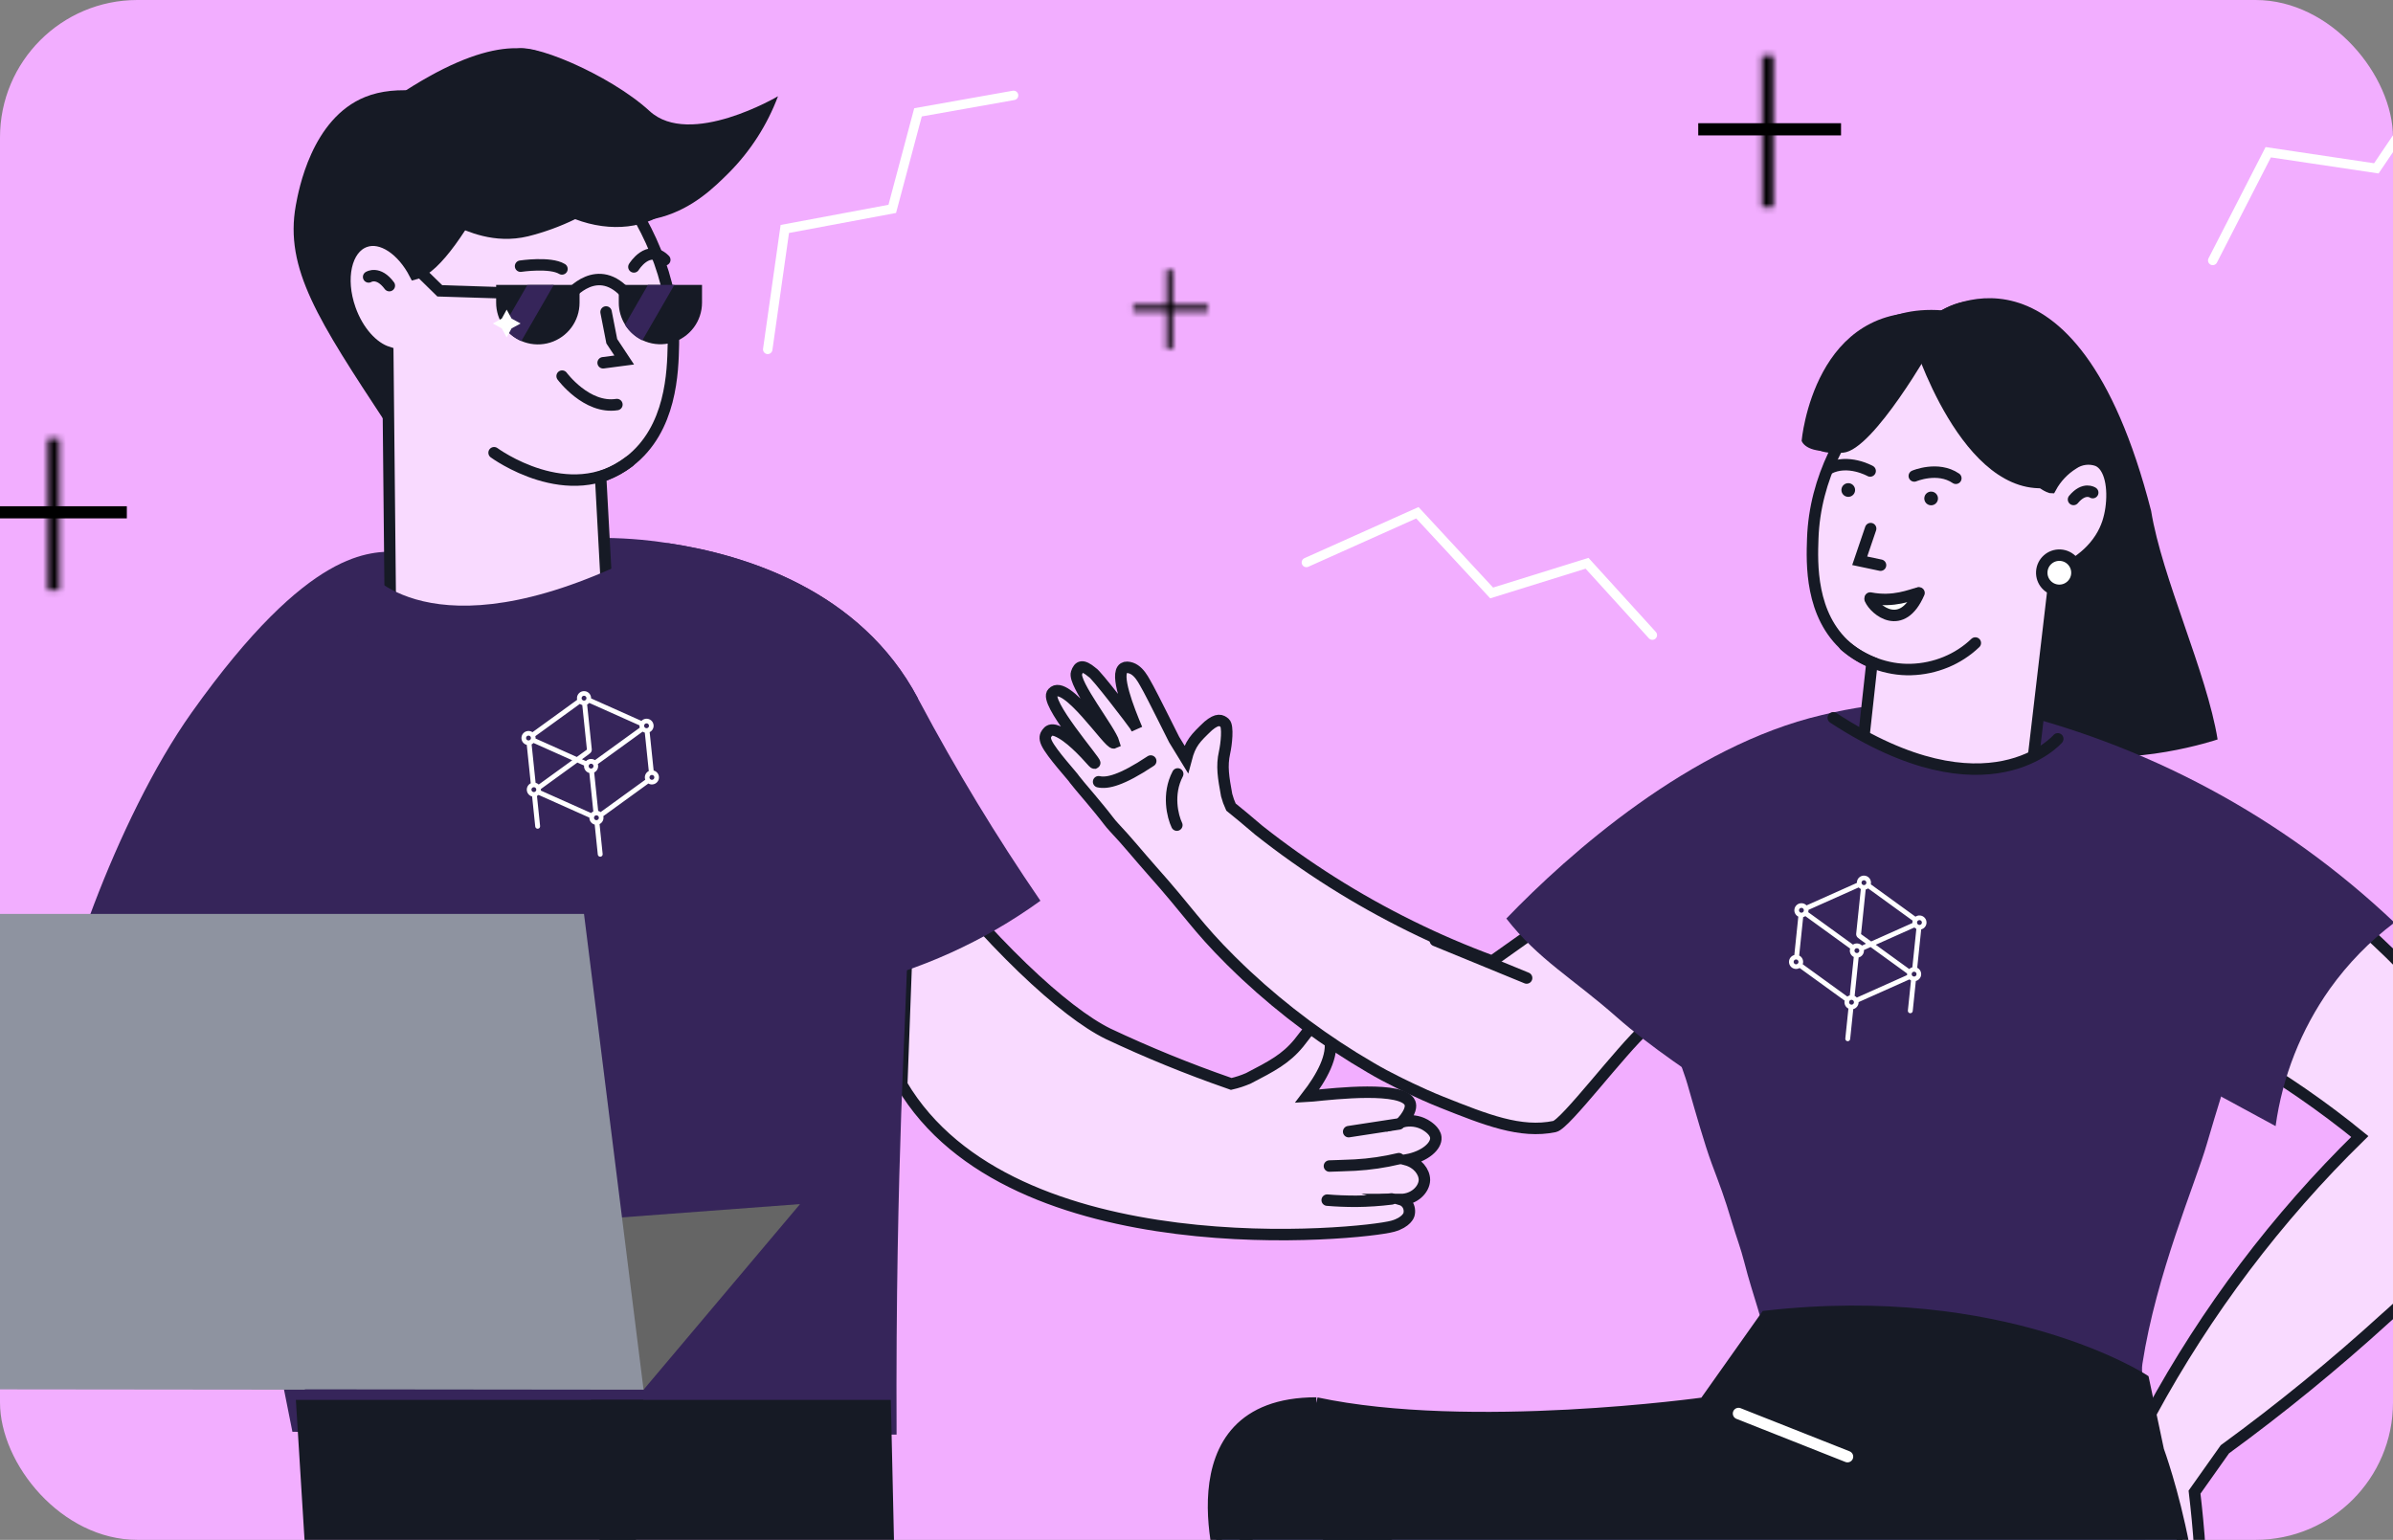
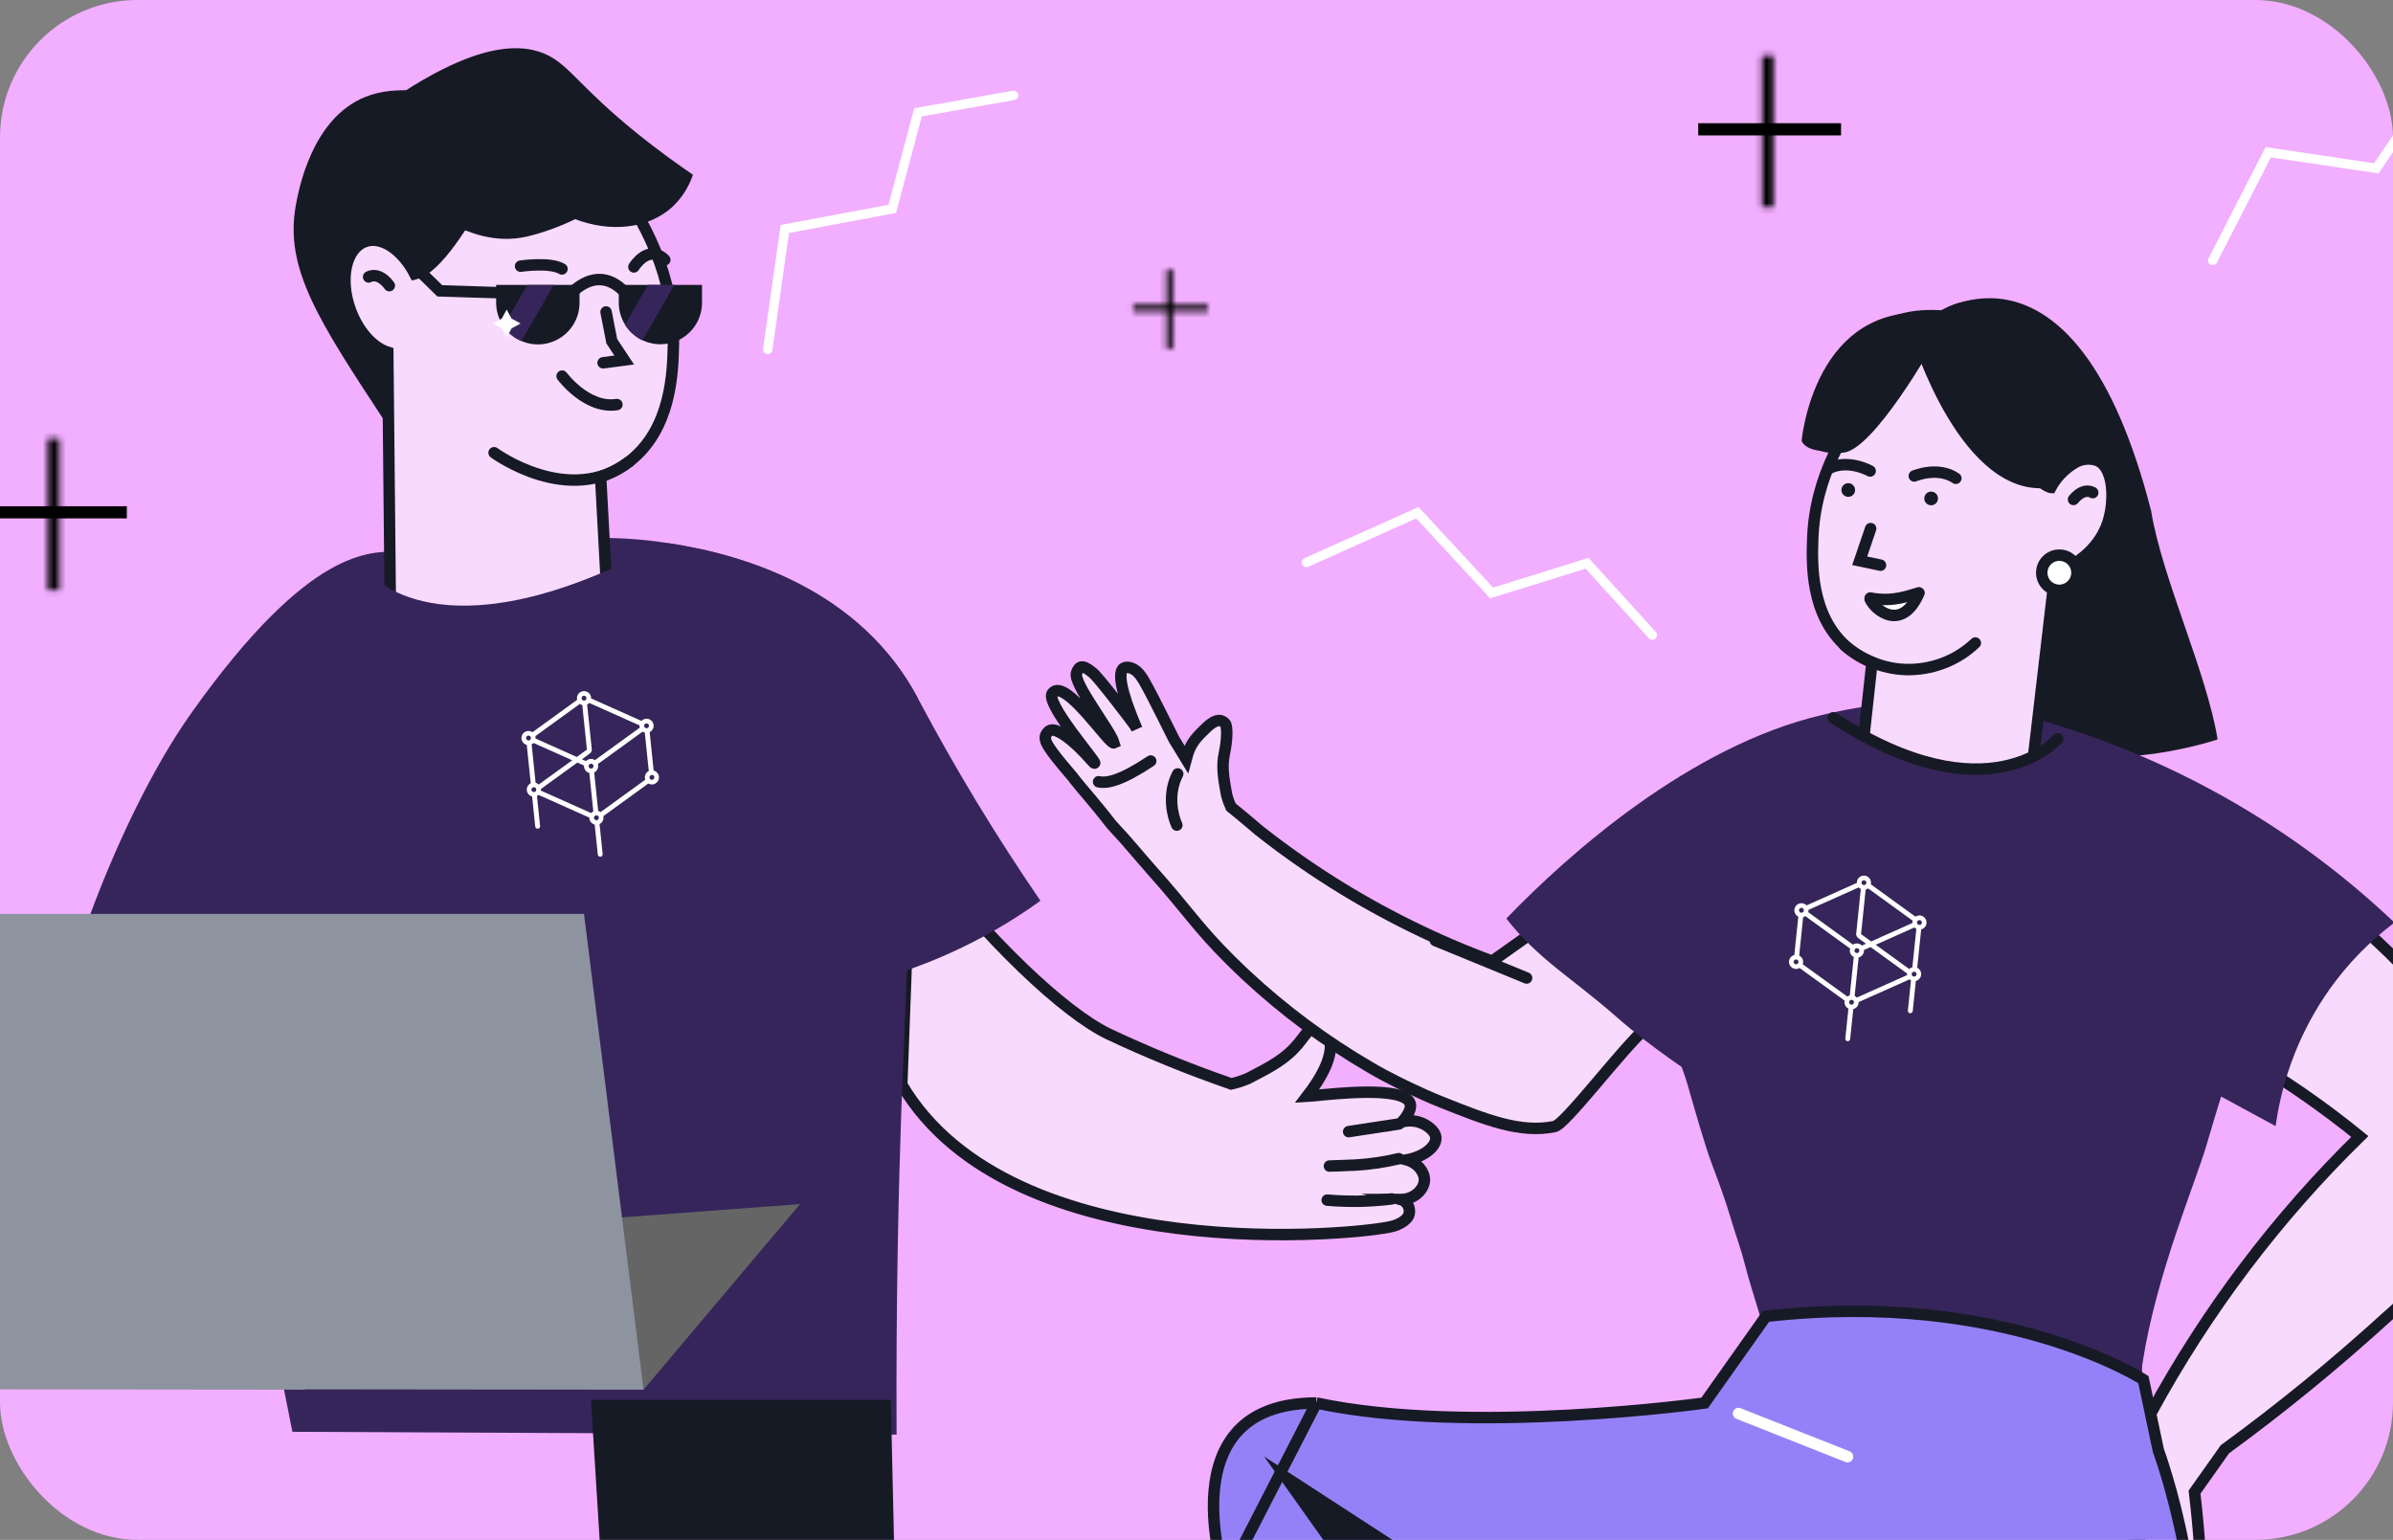
<svg xmlns="http://www.w3.org/2000/svg" width="418" height="269" viewBox="0 0 418 269" fill="none">
  <rect x="0" y="0" width="418" height="269" fill="#808080" stroke="none" />
  <g clip-path="url(#clip0_1538_7893)">
    <rect width="418" height="269" rx="24" fill="#F2AEFF" />
    <path d="M228.192 98.259L247.58 89.572L260.555 103.583L277.219 98.399L288.625 110.947" stroke="white" stroke-width="1.647" stroke-linecap="round" />
    <path d="M134.104 61.034L137.087 39.999L155.857 36.488L160.352 19.625L177.048 16.661" stroke="white" stroke-width="1.647" stroke-linecap="round" />
    <mask id="path-4-inside-1_1538_7893" fill="white">
      <path d="M309.781 9.701H307.781V36.2H309.781V9.701Z" />
    </mask>
    <path d="M307.781 9.701V7.701H305.781V9.701H307.781ZM309.781 9.701H311.781V7.701H309.781V9.701ZM309.781 36.2V38.2H311.781V36.2H309.781ZM307.781 36.2H305.781V38.2H307.781V36.2ZM307.781 11.701H309.781V7.701H307.781V11.701ZM307.781 9.701V36.2H311.781V9.701H307.781ZM309.781 34.2H307.781V38.2H309.781V34.2ZM309.781 36.2V9.701H305.781V36.2H309.781Z" fill="black" mask="url(#path-4-inside-1_1538_7893)" />
    <path d="M297.64 22.524H320.586V22.649H297.64V22.524Z" stroke="black" stroke-width="2" />
    <mask id="path-7-inside-2_1538_7893" fill="white">
      <path d="M10.352 76.611H8.352V103.109H10.352V76.611Z" />
    </mask>
    <path d="M8.352 76.611V74.611H6.352V76.611H8.352ZM10.352 76.611H12.352V74.611H10.352V76.611ZM10.352 103.109V105.109H12.352V103.109H10.352ZM8.352 103.109H6.352V105.109H8.352V103.109ZM8.352 78.611H10.352V74.611H8.352V78.611ZM8.352 76.611V103.109H12.352V76.611H8.352ZM10.352 101.109H8.352V105.109H10.352V101.109ZM10.352 103.109V76.611H6.352V103.109H10.352Z" fill="black" mask="url(#path-7-inside-2_1538_7893)" />
    <path d="M-1.79 89.434H21.156V89.558H-1.79V89.434Z" stroke="black" stroke-width="2" />
    <mask id="path-10-inside-3_1538_7893" fill="white">
      <path d="M204.812 47.095H203.766V60.961H204.812V47.095Z" />
    </mask>
    <path d="M203.766 47.095V45.095H201.766V47.095H203.766ZM204.812 47.095H206.812V45.095H204.812V47.095ZM204.812 60.961V62.961H206.812V60.961H204.812ZM203.766 60.961H201.766V62.961H203.766V60.961ZM203.766 49.095H204.812V45.095H203.766V49.095ZM202.812 47.095V60.961H206.812V47.095H202.812ZM204.812 58.961H203.766V62.961H204.812V58.961ZM205.766 60.961V47.095H201.766V60.961H205.766Z" fill="black" mask="url(#path-10-inside-3_1538_7893)" />
    <mask id="path-12-inside-4_1538_7893" fill="white">
      <path d="M210.992 54.393V53.282H197.938V54.393H210.992Z" />
    </mask>
    <path d="M210.992 53.282H212.992V51.282H210.992V53.282ZM210.992 54.393V56.393H212.992V54.393H210.992ZM197.938 54.393H195.938V56.393H197.938V54.393ZM197.938 53.282V51.282H195.938V53.282H197.938ZM208.992 53.282V54.393H212.992V53.282H208.992ZM210.992 52.393H197.938V56.393H210.992V52.393ZM199.938 54.393V53.282H195.938V54.393H199.938ZM197.938 55.282H210.992V51.282H197.938V55.282Z" fill="black" mask="url(#path-12-inside-4_1538_7893)" />
    <path d="M386.511 45.497L396.206 26.593L415.092 29.41L424.853 14.944L441.601 17.601" stroke="white" stroke-width="1.647" stroke-linecap="round" />
    <path d="M157.516 189.484C176.708 221.945 237.955 215.687 243.279 214.211C245.703 213.538 246.093 212.236 246.093 212.236C246.191 211.914 246.214 211.575 246.161 211.243C246.109 210.911 245.982 210.595 245.79 210.319C245.521 209.947 245.137 209.675 244.697 209.545C247.005 209.545 248.77 207.816 248.814 206.13C248.814 204.684 247.598 203.15 245.739 202.622C248.965 202.007 250.933 200.184 250.803 198.708C250.702 197.536 249.284 196.697 248.922 196.48C247.713 195.807 246.291 195.623 244.95 195.966C246.484 194.157 246.491 193.195 246.282 192.667C245.081 189.73 233.26 191.032 229.302 191.437C228.926 191.481 228.579 191.51 228.304 191.524C230.843 188.233 233.014 184.377 232.254 181.396C232.109 180.832 231.654 179.038 230.605 178.828C229.382 178.582 228.167 180.629 226.879 182.199C224.6 184.984 222.14 186.258 218.082 188.363C217.112 188.788 216.105 189.119 215.072 189.354L214.624 189.195C207.46 186.702 200.433 183.834 193.572 180.6C185.94 176.875 172.845 164.8 159.1 146.895L157.516 189.484Z" fill="#F9DAFF" stroke="#161A25" stroke-width="2" stroke-miterlimit="10" stroke-linecap="round" />
    <path d="M181.739 157.356C171.893 164.47 160.716 169.53 148.874 172.233C137.032 174.936 124.767 175.228 112.809 173.091L104.215 95.365L104.07 93.976C108.34 93.922 112.607 94.231 116.825 94.902C130.092 96.891 150.284 103.069 160.31 121.951C160.39 122.096 160.412 122.132 160.593 122.479C166.986 134.489 174.046 146.133 181.739 157.356Z" fill="#36255A" />
    <path d="M160.309 121.951C159.624 139.155 158.94 156.356 158.255 173.554C157.784 185.209 157.611 188.971 157.423 194.454C156.967 207.642 156.497 226.777 156.612 250.615L51.077 250.123C42.984 210.729 40.009 175.741 31.906 136.347C35.572 133.936 34.132 127.037 37.831 124.462C50.802 115.513 63.057 106.441 74.625 97.354C74.625 97.354 88.002 101.5 99.7 95.676C100.821 95.582 102.369 95.473 104.214 95.365C105.248 95.3 106.384 95.242 107.6 95.191C110.869 95.061 113.915 94.945 116.823 94.902C130.091 96.891 150.282 103.069 160.309 121.951Z" fill="#36255A" />
    <path d="M69.396 96.305C64.758 96.544 54.262 95.249 33.5 124.447C20.044 143.365 9.488 175.255 9.69 182.54C21.515 187.779 20.57 182.244 33.5 182.54C46.429 182.837 59.29 180.575 71.342 175.884L69.396 96.305Z" fill="#36255A" />
    <path d="M75.912 77.915C75.34 78.535 74.575 78.944 73.742 79.073C71.166 79.355 68.844 76.071 67.513 74.06C55.62 55.974 49.673 46.945 51.669 35.891C52.147 33.279 54.419 20.699 63.809 16.93C74.545 12.589 94.598 20.923 94.005 32.773C93.557 41.382 75.912 77.915 75.912 77.915Z" fill="#161A25" />
    <path d="M117.625 60.199C117.524 64.894 117.321 74.95 109.891 80.643C108.384 81.785 106.704 82.679 104.914 83.291L106.455 111.831C101.427 116.864 94.656 119.771 87.544 119.949C80.431 120.127 73.523 117.562 68.25 112.786L67.737 61.537C65.125 60.72 62.521 57.877 61.153 53.999C59.265 48.66 60.43 43.379 63.779 42.2C66.673 41.165 70.29 43.647 72.461 47.843C79.977 45.925 92.297 16.503 92.297 16.503C96.761 19.882 118.131 36.636 117.625 60.199Z" fill="#F9DAFF" stroke="#161A25" stroke-width="2" stroke-miterlimit="10" stroke-linecap="round" />
-     <path d="M64.391 48.378C64.391 48.378 66.084 47.3 68.008 49.897L64.391 48.378Z" fill="white" />
    <path d="M64.391 48.378C64.391 48.378 66.084 47.3 68.008 49.897" stroke="#161A25" stroke-width="2" stroke-miterlimit="10" stroke-linecap="round" />
    <path d="M95.317 52.53C96.044 52.53 96.633 51.941 96.633 51.213C96.633 50.486 96.044 49.897 95.317 49.897C94.59 49.897 94 50.486 94 51.213C94 51.941 94.59 52.53 95.317 52.53Z" fill="#161A25" />
    <path d="M111.324 52.53C112.052 52.53 112.641 51.941 112.641 51.213C112.641 50.486 112.052 49.897 111.324 49.897C110.597 49.897 110.008 50.486 110.008 51.213C110.008 51.941 110.597 52.53 111.324 52.53Z" fill="#161A25" />
    <path d="M64.016 99.575C64.016 99.575 75.012 114.767 110.316 97.709C113.441 107.461 116.564 117.215 119.685 126.972L94.957 132.036L60.109 127.21L64.016 99.575Z" fill="#36255A" />
-     <path d="M51.68 244.544L58.523 355.122H106.553L112.373 244.544H51.68Z" fill="#161A25" />
    <path d="M103.227 244.544L110.07 355.122H158.1L155.606 244.544H103.227Z" fill="#161A25" />
    <path d="M86.305 79.087C86.305 79.087 99.385 88.724 109.91 80.643" stroke="#161A25" stroke-width="2" stroke-miterlimit="10" stroke-linecap="round" />
    <path d="M90.93 46.497C90.93 46.497 96.095 45.73 98.164 46.981" stroke="#161A25" stroke-width="2" stroke-miterlimit="10" stroke-linecap="round" />
    <path d="M98.188 65.704C98.188 65.704 102.463 71.492 107.759 70.674" stroke="#161A25" stroke-width="2" stroke-miterlimit="10" stroke-linecap="round" />
    <path d="M105.865 54.498L106.864 59.612L109.034 62.89L105.352 63.374" stroke="#161A25" stroke-width="2" stroke-miterlimit="10" stroke-linecap="round" />
    <path d="M62.891 21.444C81.013 7.554 90.446 7.026 95.749 9.681C99.612 11.627 101.435 15.338 111.274 23.289C115.224 26.479 118.668 28.895 121.033 30.523C120.316 32.703 119.054 34.663 117.366 36.217C113.191 39.957 106.673 40.651 100.473 38.286C97.843 39.567 95.086 40.57 92.248 41.281C86.222 42.728 81.396 40.275 79.349 39.45C68.316 34.893 63.802 23.853 62.891 21.444Z" fill="#161A25" />
    <path d="M101.234 49.774V52.877C101.237 54.43 100.742 55.944 99.823 57.196C98.904 58.447 97.609 59.373 96.127 59.836C94.644 60.299 93.053 60.276 91.584 59.77C90.116 59.264 88.848 58.301 87.966 57.023C87.118 55.807 86.663 54.36 86.664 52.877V49.774H101.234Z" fill="#161A25" />
    <path d="M122.627 49.774V52.877C122.625 54.455 122.111 55.99 121.16 57.249C120.21 58.509 118.876 59.425 117.359 59.859C115.842 60.294 114.225 60.223 112.752 59.658C111.279 59.093 110.03 58.064 109.193 56.726C108.467 55.574 108.083 54.239 108.086 52.877V49.774H122.627Z" fill="#161A25" />
    <path d="M99.461 51.611C99.461 51.611 104.424 45.361 109.632 51.611" stroke="#161A25" stroke-width="2" stroke-miterlimit="10" stroke-linecap="round" />
    <path d="M96.727 49.774L91.062 59.584C89.797 59.043 88.711 58.155 87.93 57.023L92.118 49.788L96.727 49.774Z" fill="#36255A" />
    <path d="M117.795 49.774L112.203 59.453C110.95 58.852 109.896 57.906 109.164 56.726L113.179 49.774H117.795Z" fill="#36255A" />
    <path d="M110.727 46.627C110.727 46.627 113.244 42.51 116.123 45.389" stroke="#161A25" stroke-width="2" stroke-miterlimit="10" stroke-linecap="round" />
    <path d="M87.449 51.141L76.822 50.808L72.836 46.909" stroke="#161A25" stroke-width="2" stroke-miterlimit="10" stroke-linecap="round" />
    <path d="M87.648 55.652L88.502 54.089L89.362 55.652L90.932 56.513L89.362 57.366L88.502 58.936L87.648 57.366L86.078 56.513L87.648 55.652Z" fill="white" />
-     <path d="M93.997 33.084C95.726 34.328 105.16 40.868 115.584 37.909C121.14 36.325 124.823 32.664 127.297 30.205C131.082 26.402 134.014 21.838 135.898 16.814C135.898 16.814 120.533 25.886 113.472 19.404C106.411 12.922 92.044 6.975 89.852 8.74C87.66 10.505 93.997 33.084 93.997 33.084Z" fill="#161A25" />
    <path d="M112.411 242.775L139.75 210.343L52.619 216.854L112.411 242.775Z" fill="#656565" />
    <path d="M53.251 242.703L53.258 242.768L-13.826 242.695L-26.464 159.652H102.011L112.414 242.768L53.251 242.703Z" fill="#8E93A0" />
    <path d="M244.368 196.344L235.578 197.689L244.368 196.344Z" fill="white" />
    <path d="M244.368 196.344L235.578 197.689" stroke="#161A25" stroke-width="2" stroke-miterlimit="10" stroke-linecap="round" />
    <path d="M244.344 202.409C241.833 203.011 239.274 203.387 236.697 203.531C235.474 203.596 232.219 203.697 232.219 203.697" fill="white" />
    <path d="M244.344 202.409C241.833 203.011 239.274 203.387 236.697 203.531C235.474 203.596 232.219 203.697 232.219 203.697" stroke="#161A25" stroke-width="2" stroke-miterlimit="10" stroke-linecap="round" />
    <path d="M243.078 209.441C241.025 209.697 238.96 209.834 236.892 209.854C235.069 209.854 233.369 209.788 231.828 209.651" fill="white" />
    <path d="M243.078 209.441C241.025 209.697 238.96 209.834 236.892 209.854C235.069 209.854 233.369 209.788 231.828 209.651" stroke="#161A25" stroke-width="2" stroke-miterlimit="10" stroke-linecap="round" />
    <path d="M187.741 136.218C189.167 138.013 189.29 138.037 192.084 141.437C193.443 143.087 193.802 143.697 194.656 144.598C196.883 146.944 198.906 149.464 201.056 151.882C207.837 159.481 208.938 161.768 214.989 167.789C216.255 169.042 217.249 169.978 217.699 170.399C224.307 176.555 231.581 181.953 239.388 186.493C241.06 187.48 242.524 188.249 243.915 188.936C243.915 188.936 247.962 191.004 251.811 192.533C259.618 195.644 265.605 198.023 271.547 196.796C273.448 196.402 283.096 183.518 287.482 179.588L289.606 177.669L288.959 172.742L272.249 159.679L267.487 163.06L260.647 167.909C255.793 166.119 251.037 164.074 246.399 161.783C237.005 157.154 228.126 151.548 219.908 145.056C217.832 143.28 216.118 141.859 215.017 140.981C214.705 140.312 214.454 139.616 214.267 138.901C213.698 135.77 213.359 133.865 213.904 131.423C214.216 130.047 214.568 126.861 213.925 126.288C213.339 125.804 212.692 125.444 211.044 126.822C208.805 128.96 207.929 129.81 207.193 132.62L205.097 129.201C205.097 129.201 200.984 120.97 200.621 120.371C199.863 119.11 198.932 116.67 196.873 116.569C196.671 116.559 196.471 116.61 196.298 116.715C194.713 117.75 197.1 123.842 198.587 127.361C198.493 127.159 198.385 126.963 198.264 126.776C197.864 126.159 191.438 117.717 190.757 117.44C189.064 116.035 188.451 116.349 188.045 117.56C187.427 119.406 193.941 127.55 194.58 129.778C193.787 130.14 186.121 118.438 183.894 121.018C182.197 122.462 191.588 133.183 191.216 133.315C191.123 133.321 190.999 133.208 190.962 133.161C189.299 131.284 186.708 128.53 184.584 127.691C183.588 127.298 183.151 127.682 182.88 128.066C182.609 128.45 182.407 128.885 182.819 129.787C183.673 131.633 187.414 135.656 187.741 136.218Z" fill="#F9DAFF" stroke="#161A25" stroke-width="2" stroke-miterlimit="10" stroke-linecap="round" />
    <path d="M191.898 136.566C193.391 136.897 195.868 136.361 201.006 132.945" stroke="#161A25" stroke-width="2" stroke-linecap="round" />
    <path d="M205.567 144.143C204.841 142.636 203.856 138.737 205.719 135.199" stroke="#161A25" stroke-width="2" stroke-linecap="round" />
    <path d="M266.665 170.849L250.719 164.302" stroke="#161A25" stroke-width="2" stroke-miterlimit="10" stroke-linecap="round" />
    <path d="M395.083 154.012C394.562 161.46 393.546 168.864 392.043 176.177C391.375 179.431 390.737 182.029 390.069 184.46C389.401 186.892 388.741 189.053 387.978 191.545C387.246 193.934 386.428 196.574 385.483 199.839C383.489 206.725 376.647 222.538 374.229 238.241C373.745 241.387 375.914 243.693 375.517 247.778C375.514 247.824 375.512 247.87 375.509 247.916C375.399 249.068 375.294 250.254 375.193 251.479C374.769 256.978 374.543 263.18 374.606 269.996L374.323 269.888L331.991 253.88L311.36 246.081L310.071 245.581C310.012 244.992 309.946 244.403 309.874 243.8C309.872 243.769 309.874 243.738 309.879 243.708C309.6 241.305 309.262 238.814 308.866 236.233C307.984 230.53 306.296 226.81 304.669 220.434C304.097 218.164 303.274 216.01 302.575 213.67C301.134 208.842 300.462 207.207 298.977 203.215C297.712 199.782 296.13 194.168 295.116 190.655C294.169 187.184 293.485 185.816 292.236 182.303C287.966 173.334 283.028 164.699 277.464 156.47C279.446 154.213 281.598 152.112 283.902 150.185C289.858 145.21 292.92 144.722 303.066 138.025C305.69 136.297 308.281 134.562 310.839 132.822C313.47 131.041 316.071 129.25 318.641 127.449L319.1 127.606C320.881 128.172 322.704 128.597 324.552 128.876C325.172 128.977 325.858 129.067 326.512 129.136C326.906 129.158 327.305 129.213 327.718 129.243L328.151 129.267C332.691 129.615 337.25 128.899 341.464 127.175C342.486 127.146 343.896 127.126 345.575 127.12L347.549 127.125L348.654 127.14C350.628 127.164 352.554 127.198 354.388 127.247L357.016 127.334C359.94 127.939 362.824 128.719 365.654 129.67C369.026 130.786 372.295 132.19 375.427 133.865C381.251 136.894 386.36 141.134 390.409 146.301C392.252 148.688 393.819 151.274 395.083 154.012Z" fill="#36255A" />
    <path d="M439.389 198.716C439.209 210.87 416.714 230.251 416.714 230.251C407.774 238.395 398.399 246.049 388.632 253.179L383.332 260.665C383.332 260.665 383.784 264.39 384.089 268.264C384.303 271.159 384.421 274.128 384.15 275.692C383.67 278.529 376.943 274.029 372.811 268.059C371.614 266.394 370.688 264.55 370.067 262.595C368.843 258.44 371.138 253.499 373.682 249.631C374.285 248.73 374.899 247.882 375.482 247.098L375.719 246.854C385.4 229.018 397.697 212.732 412.201 198.537C409.084 195.994 405.729 193.465 402.141 190.988C400.577 189.91 399.013 188.873 397.449 187.878C394.482 185.988 391.527 184.238 388.584 182.627C377.651 176.644 366.075 171.92 354.077 168.548L347.701 164.837L353.443 152.339L355.18 148.565L359.026 140.222L362.973 131.614C362.973 131.614 374.248 135.531 388.904 144.486C397.485 149.715 405.569 155.721 413.053 162.427C414.52 163.755 415.979 165.124 417.433 166.534C423.168 172.125 428.392 178.218 433.043 184.738L433.202 184.958C436.76 189.763 439.062 193.235 439.363 197.536C439.358 197.503 439.394 198.038 439.389 198.716Z" fill="#F9DAFF" stroke="#161A25" stroke-width="2" stroke-miterlimit="10" stroke-linecap="round" />
    <path d="M338.158 54.772C338.158 54.772 362.54 37.807 375.748 89.238C377.646 100.956 385.466 117.449 387.364 129.171C387.364 129.171 372.505 134.241 360.034 131.331C347.85 128.488 334.941 131.331 334.941 131.331L338.158 54.772Z" fill="#161A25" />
    <path d="M335.521 60.544C335.521 60.544 325.511 78.243 320.412 78.731C315.313 79.219 314.703 77.006 314.703 77.006C314.703 77.006 316.831 52.32 338.161 54.772L335.521 60.544Z" fill="#161A25" />
    <path d="M418.245 161.17C413.927 164.43 410.129 168.328 406.98 172.728C401.938 179.849 398.684 188.078 397.493 196.721L345.913 168.741L342.182 144.284L348.527 123.77C374.695 129.766 398.774 142.681 418.246 161.163L418.245 161.17Z" fill="#36255A" />
    <path d="M263.122 160.46C268.664 167.59 274.737 170.921 282.369 177.654C294.607 188.452 311.747 196.768 313.946 202.185L331.162 171.048L332.711 143.133L326.165 123.378C323.584 123.754 320.937 124.246 318.234 124.912C295.306 130.281 274.04 149.112 263.122 160.46Z" fill="#36255A" />
    <path d="M368.744 88.88C368.625 89.707 368.437 90.522 368.181 91.317C367.866 92.264 367.436 93.169 366.899 94.011C364.295 98.118 359.844 99.806 358.956 100.152C357.288 114.396 355.619 128.644 353.951 142.897C353.195 143.816 348.4 149.454 340.351 149.784C330.362 150.198 324.54 142.074 324.163 141.52L326.997 115.71C325.404 115.066 323.925 114.171 322.616 113.058C316.178 107.494 316.493 98.362 316.644 94.098C317.372 72.68 337.599 58.584 341.812 55.737C341.812 55.737 346.998 70.342 352.42 79.022C352.571 79.267 352.723 79.506 352.88 79.745C354.7 82.538 356.528 84.595 358.176 85.147L358.228 85.15C359.152 83.455 360.499 82.029 362.138 81.009C362.752 80.588 363.457 80.318 364.196 80.223C364.935 80.128 365.686 80.21 366.387 80.462C368.696 81.446 369.253 85.4 368.744 88.88Z" fill="#F9DAFF" stroke="#161A25" stroke-width="2" stroke-miterlimit="10" stroke-linecap="round" />
    <path d="M365.551 86.055C365.551 86.055 364.07 84.999 362.194 87.251L365.551 86.055Z" fill="white" />
    <path d="M365.551 86.055C365.551 86.055 364.07 84.999 362.194 87.251" stroke="#161A25" stroke-width="2" stroke-miterlimit="10" stroke-linecap="round" />
    <path d="M345.042 112.327C342.056 115.187 338.028 116.845 333.784 116.961C329.54 117.077 325.411 115.461 322.226 112.77" stroke="#161A25" stroke-width="2" stroke-miterlimit="10" stroke-linecap="round" />
    <path d="M337.257 88.269C337.917 88.306 338.481 87.801 338.518 87.141C338.554 86.481 338.049 85.917 337.39 85.88C336.73 85.844 336.166 86.349 336.129 87.008C336.092 87.668 336.597 88.233 337.257 88.269Z" fill="#161A25" />
    <path d="M322.781 86.795C323.44 86.832 324.004 86.327 324.041 85.667C324.078 85.007 323.573 84.443 322.913 84.406C322.253 84.37 321.689 84.875 321.652 85.534C321.616 86.194 322.121 86.758 322.781 86.795Z" fill="#161A25" />
    <path d="M310.465 150.588L331.382 156.192L361.45 153.588L359.442 129.05C359.442 129.05 356.893 132.285 350.643 133.413C349.43 133.632 348.201 133.756 346.969 133.781C341.352 133.944 333.603 132.421 323.258 127.035C322.266 126.526 321.244 125.969 320.204 125.378L319.891 125.203C316.753 133.673 313.611 142.135 310.465 150.588Z" fill="#36255A" />
    <path d="M334.381 83.148C334.381 83.148 338.48 81.401 341.639 83.551" stroke="#161A25" stroke-width="2" stroke-miterlimit="10" stroke-linecap="round" />
    <path d="M326.67 82.279C326.67 82.279 322.783 80.088 319.412 81.876" stroke="#161A25" stroke-width="2" stroke-miterlimit="10" stroke-linecap="round" />
    <path d="M327.408 104.891C328.3 105.245 332.633 104.295 334.688 103.776C334.645 104.533 332.805 106.9 331.059 107.563C329.313 108.226 326.293 104.45 327.408 104.891Z" fill="white" />
    <path d="M326.664 104.66C327.506 106.606 332.229 110.477 335.207 103.578" stroke="#161A25" stroke-width="2" stroke-miterlimit="10" stroke-linecap="round" />
    <path d="M335.086 103.608C333.74 103.913 330.815 105.27 326.681 104.471" stroke="#161A25" stroke-width="2" stroke-linecap="round" />
    <path d="M326.759 92.342L324.847 97.963L328.484 98.731" stroke="#161A25" stroke-width="2" stroke-miterlimit="10" stroke-linecap="round" />
    <path d="M334.009 59.06C334.009 59.06 342.627 87.5 358.232 85.161L370.036 72.565C370.036 72.565 349.261 38.652 334.009 59.06Z" fill="#161A25" />
    <path d="M337.612 60.284C337.612 60.284 327.269 78.601 322.003 79.073C316.737 79.544 316.105 77.29 316.105 77.29C316.105 77.29 318.304 51.787 340.326 54.319L337.612 60.284Z" fill="#161A25" />
    <path d="M359.445 129.069C359.445 129.069 347.375 143.138 320.227 125.399" stroke="#161A25" stroke-width="2" stroke-miterlimit="10" stroke-linecap="round" />
    <path d="M359.548 103.12C361.242 103.214 362.692 101.917 362.786 100.222C362.88 98.528 361.583 97.078 359.888 96.984C358.194 96.89 356.744 98.187 356.65 99.882C356.556 101.576 357.853 103.026 359.548 103.12Z" fill="white" stroke="#161A25" stroke-width="2" stroke-miterlimit="10" stroke-linecap="round" />
    <path d="M308.463 229.957L297.749 245.094C297.749 245.094 256.766 250.827 229.934 245.094C203.48 245.094 214.062 275.978 214.062 275.978C214.062 275.978 230.749 307.935 214.062 302.816C230.485 344.04 193.742 284.324 195.136 290.754C202.95 326.798 229.634 425.026 229.634 425.026C229.634 425.026 275.252 361.196 277.336 347.37L259.67 309.16L304.91 309.038C304.91 309.038 276.046 361.832 276.02 380.571L335.009 379.415C335.009 379.415 375.634 324.179 381.506 302.816C387.378 281.453 377.01 253.363 377.01 253.363L374.403 241.021C374.403 241.021 350.076 225.223 308.463 229.957Z" fill="#9581F7" />
-     <path d="M308.463 229.957L297.749 245.094C297.749 245.094 256.766 250.827 229.934 245.094C203.48 245.094 214.062 275.978 214.062 275.978C214.062 275.978 230.749 307.935 214.062 302.816C230.485 344.04 193.742 284.324 195.136 290.754C202.95 326.798 229.634 425.026 229.634 425.026C229.634 425.026 275.252 361.196 277.336 347.37L259.67 309.16L304.91 309.038C304.91 309.038 276.046 361.832 276.02 380.571L335.009 379.415C335.009 379.415 375.634 324.179 381.506 302.816C387.378 281.453 377.01 253.363 377.01 253.363L374.403 241.021C374.403 241.021 350.076 225.223 308.463 229.957Z" fill="#161A25" />
    <path d="M214.062 275.978C214.062 275.978 203.48 245.094 229.934 245.094M214.062 275.978C214.062 275.978 230.749 307.935 214.062 302.816C230.485 344.04 193.742 284.324 195.136 290.754C202.95 326.798 229.634 425.026 229.634 425.026C229.634 425.026 275.252 361.196 277.336 347.37L259.67 309.16L304.91 309.038C304.91 309.038 276.046 361.832 276.02 380.571L335.009 379.415C335.009 379.415 375.634 324.179 381.506 302.816C387.378 281.453 377.01 253.363 377.01 253.363L374.403 241.021C374.403 241.021 350.076 225.223 308.463 229.957L297.749 245.094C297.749 245.094 256.766 250.827 229.934 245.094M214.062 275.978L229.934 245.094" stroke="#161A25" stroke-width="2" stroke-miterlimit="10" />
    <path d="M259.656 309.174L220.797 254.426L304.896 309.072L259.656 309.174Z" fill="#161A25" />
    <path d="M303.68 246.93L322.713 254.463" stroke="white" stroke-width="2" stroke-miterlimit="10" stroke-linecap="round" />
    <path d="M352.449 79.028C352.6 79.274 352.751 79.513 352.909 79.752L352.336 79.167L352.449 79.028Z" fill="white" stroke="#161A25" stroke-width="2" stroke-miterlimit="10" />
    <path fill-rule="evenodd" clip-rule="evenodd" d="M324.359 154.069C324.429 153.391 325.035 152.899 325.713 152.969C326.391 153.039 326.884 153.646 326.813 154.324C326.808 154.378 326.798 154.432 326.786 154.484L334.589 160.137C334.822 159.979 335.109 159.898 335.411 159.93C336.089 160 336.582 160.607 336.511 161.284C336.456 161.813 336.075 162.229 335.588 162.353L334.892 169.064C335.343 169.285 335.631 169.771 335.576 170.3C335.521 170.828 335.14 171.244 334.653 171.368L334.108 176.621C334.084 176.855 333.874 177.025 333.64 177.001C333.406 176.976 333.236 176.767 333.26 176.533L333.805 171.28C333.704 171.231 333.611 171.168 333.528 171.094L324.652 175.06C324.653 175.11 324.651 175.16 324.646 175.21C324.591 175.739 324.21 176.155 323.723 176.279L323.18 181.509C323.156 181.743 322.946 181.913 322.712 181.889C322.478 181.865 322.308 181.655 322.332 181.421L322.875 176.191C322.424 175.97 322.136 175.484 322.191 174.956C322.197 174.904 322.205 174.853 322.217 174.803L314.347 169.101C314.129 169.227 313.871 169.288 313.602 169.26C312.924 169.19 312.432 168.583 312.502 167.905C312.557 167.377 312.938 166.961 313.425 166.837L314.122 160.126C313.671 159.904 313.383 159.419 313.438 158.89C313.508 158.212 314.115 157.72 314.792 157.79C315.096 157.822 315.362 157.96 315.557 158.165L324.352 154.235C324.351 154.18 324.353 154.125 324.359 154.069ZM323.93 166.024C323.906 166.258 324.076 166.467 324.31 166.492C324.544 166.516 324.754 166.346 324.778 166.112C324.802 165.878 324.632 165.668 324.398 165.644C324.164 165.619 323.954 165.79 323.93 166.024ZM325.162 154.152C325.138 154.386 325.308 154.596 325.542 154.62C325.776 154.644 325.986 154.474 326.01 154.24C326.034 154.006 325.864 153.797 325.63 153.772C325.396 153.748 325.186 153.918 325.162 154.152ZM322.995 175.039C322.97 175.273 323.14 175.483 323.375 175.507C323.609 175.531 323.818 175.361 323.843 175.127C323.867 174.893 323.697 174.683 323.463 174.659C323.228 174.635 323.019 174.805 322.995 175.039ZM334.86 161.113C334.836 161.347 335.006 161.557 335.24 161.581C335.474 161.605 335.684 161.435 335.708 161.201C335.732 160.967 335.562 160.757 335.328 160.733C335.094 160.709 334.884 160.879 334.86 161.113ZM333.925 170.128C333.9 170.362 334.07 170.572 334.305 170.596C334.539 170.621 334.748 170.45 334.773 170.216C334.797 169.982 334.627 169.773 334.393 169.748C334.158 169.724 333.949 169.894 333.925 170.128ZM314.241 158.974C314.217 159.208 314.387 159.417 314.621 159.442C314.855 159.466 315.065 159.296 315.089 159.062C315.113 158.827 314.943 158.618 314.709 158.594C314.475 158.569 314.265 158.739 314.241 158.974ZM313.306 167.989C313.281 168.223 313.451 168.432 313.686 168.457C313.92 168.481 314.129 168.311 314.154 168.077C314.178 167.843 314.008 167.633 313.774 167.609C313.539 167.584 313.33 167.755 313.306 167.989ZM334.094 160.831C334.076 160.895 334.064 160.962 334.057 161.03C334.049 161.102 334.048 161.173 334.053 161.244L326.848 164.463L325.082 163.183L325.89 155.392C326.044 155.353 326.187 155.285 326.313 155.193L334.094 160.831ZM334.403 162.021C334.5 162.12 334.614 162.203 334.74 162.265L334.044 168.976C333.837 169.029 333.649 169.135 333.497 169.28L327.645 165.04L334.403 162.021ZM323.173 165.708C323.151 165.782 323.135 165.86 323.127 165.94C323.072 166.469 323.359 166.955 323.81 167.176L323.114 173.887C322.958 173.927 322.813 173.996 322.685 174.09L314.893 168.445C314.925 168.355 314.947 168.259 314.957 168.16C315.012 167.631 314.724 167.146 314.273 166.925L314.97 160.214C315.108 160.179 315.237 160.12 315.353 160.042L323.173 165.708ZM325.581 166.195C325.59 166.116 325.59 166.038 325.584 165.962L326.747 165.442L333.12 170.06C333.111 170.155 333.113 170.249 333.126 170.34L324.342 174.265C324.237 174.145 324.108 174.046 323.962 173.975L324.658 167.264C325.145 167.14 325.526 166.724 325.581 166.195ZM325.949 164.864L324.98 164.162L324.542 163.822C324.52 163.805 324.5 163.788 324.48 163.769C324.305 163.602 324.206 163.359 324.233 163.1L325.042 155.304C324.901 155.235 324.776 155.14 324.672 155.026L315.897 158.947C315.901 159.012 315.899 159.078 315.892 159.145C315.885 159.216 315.872 159.285 315.853 159.351L323.674 165.017C323.904 164.864 324.187 164.787 324.483 164.818C324.781 164.849 325.044 164.984 325.238 165.182L325.949 164.864Z" fill="white" />
    <path fill-rule="evenodd" clip-rule="evenodd" d="M103.243 121.839C103.173 121.161 102.566 120.669 101.888 120.739C101.211 120.81 100.718 121.416 100.788 122.094C100.794 122.149 100.803 122.202 100.816 122.254L93.012 127.908C92.78 127.749 92.492 127.669 92.19 127.7C91.512 127.771 91.02 128.377 91.09 129.055C91.145 129.584 91.526 130 92.013 130.124L92.71 136.835C92.258 137.056 91.971 137.541 92.026 138.07C92.081 138.599 92.462 139.015 92.949 139.139L93.494 144.391C93.518 144.625 93.727 144.795 93.962 144.771C94.196 144.747 94.366 144.537 94.342 144.303L93.796 139.051C93.898 139.001 93.991 138.938 94.073 138.865L102.949 142.83C102.948 142.88 102.95 142.93 102.956 142.981C103.011 143.509 103.392 143.925 103.879 144.049L104.421 149.279C104.446 149.514 104.655 149.684 104.889 149.659C105.123 149.635 105.294 149.426 105.269 149.191L104.727 143.961C105.178 143.74 105.465 143.255 105.41 142.726C105.405 142.674 105.396 142.623 105.385 142.574L113.255 136.872C113.472 136.998 113.73 137.058 113.999 137.03C114.677 136.96 115.17 136.354 115.099 135.676C115.044 135.147 114.663 134.731 114.176 134.607L113.48 127.896C113.931 127.675 114.219 127.189 114.164 126.661C114.093 125.983 113.487 125.49 112.809 125.561C112.506 125.592 112.24 125.731 112.044 125.935L103.249 122.005C103.251 121.951 103.249 121.895 103.243 121.839ZM103.672 133.794C103.696 134.028 103.526 134.238 103.292 134.262C103.057 134.286 102.848 134.116 102.824 133.882C102.799 133.648 102.969 133.438 103.204 133.414C103.438 133.39 103.647 133.56 103.672 133.794ZM102.44 121.923C102.464 122.157 102.294 122.366 102.06 122.391C101.826 122.415 101.616 122.245 101.592 122.011C101.567 121.776 101.738 121.567 101.972 121.543C102.206 121.518 102.415 121.688 102.44 121.923ZM104.607 142.809C104.631 143.043 104.461 143.253 104.227 143.277C103.993 143.302 103.783 143.131 103.759 142.897C103.735 142.663 103.905 142.454 104.139 142.429C104.373 142.405 104.583 142.575 104.607 142.809ZM92.742 128.883C92.766 129.118 92.596 129.327 92.362 129.351C92.127 129.376 91.918 129.206 91.894 128.971C91.869 128.737 92.039 128.528 92.273 128.504C92.508 128.479 92.717 128.649 92.742 128.883ZM93.677 137.899C93.701 138.133 93.531 138.342 93.297 138.367C93.063 138.391 92.853 138.221 92.829 137.987C92.805 137.753 92.975 137.543 93.209 137.519C93.443 137.494 93.653 137.665 93.677 137.899ZM113.36 126.744C113.385 126.978 113.215 127.188 112.98 127.212C112.746 127.236 112.537 127.066 112.512 126.832C112.488 126.598 112.658 126.388 112.892 126.364C113.127 126.34 113.336 126.51 113.36 126.744ZM114.296 135.759C114.32 135.993 114.15 136.203 113.916 136.227C113.682 136.251 113.472 136.081 113.448 135.847C113.424 135.613 113.594 135.403 113.828 135.379C114.062 135.355 114.272 135.525 114.296 135.759ZM93.508 128.602C93.525 128.666 93.538 128.732 93.545 128.8C93.552 128.872 93.553 128.944 93.549 129.014L100.753 132.233L102.52 130.954L101.711 123.163C101.558 123.124 101.415 123.055 101.289 122.964L93.508 128.602ZM93.199 129.791C93.102 129.89 92.988 129.973 92.861 130.036L93.557 136.747C93.765 136.799 93.953 136.905 94.105 137.05L99.956 132.811L93.199 129.791ZM104.428 133.478C104.451 133.553 104.467 133.63 104.475 133.711C104.53 134.24 104.242 134.725 103.791 134.946L104.487 141.657C104.644 141.697 104.789 141.767 104.916 141.861L112.709 136.215C112.677 136.125 112.655 136.03 112.645 135.93C112.59 135.402 112.877 134.916 113.328 134.695L112.632 127.984C112.494 127.949 112.364 127.89 112.248 127.812L104.428 133.478ZM102.02 133.965C102.012 133.886 102.011 133.808 102.018 133.732L100.855 133.212L94.482 137.83C94.49 137.925 94.488 138.019 94.476 138.111L103.259 142.035C103.365 141.916 103.494 141.817 103.64 141.745L102.943 135.034C102.456 134.91 102.075 134.494 102.02 133.965ZM101.652 132.635L102.621 131.933L103.06 131.593C103.081 131.576 103.102 131.558 103.122 131.539C103.297 131.373 103.395 131.13 103.368 130.871L102.559 123.075C102.7 123.005 102.825 122.91 102.929 122.796L111.704 126.717C111.701 126.782 111.702 126.848 111.709 126.915C111.717 126.986 111.73 127.055 111.748 127.122L103.928 132.788C103.698 132.635 103.415 132.558 103.118 132.588C102.82 132.619 102.558 132.754 102.364 132.953L101.652 132.635Z" fill="white" />
  </g>
  <defs>
    <clipPath id="clip0_1538_7893">
      <rect width="418" height="269" rx="24" fill="white" />
    </clipPath>
  </defs>
</svg>